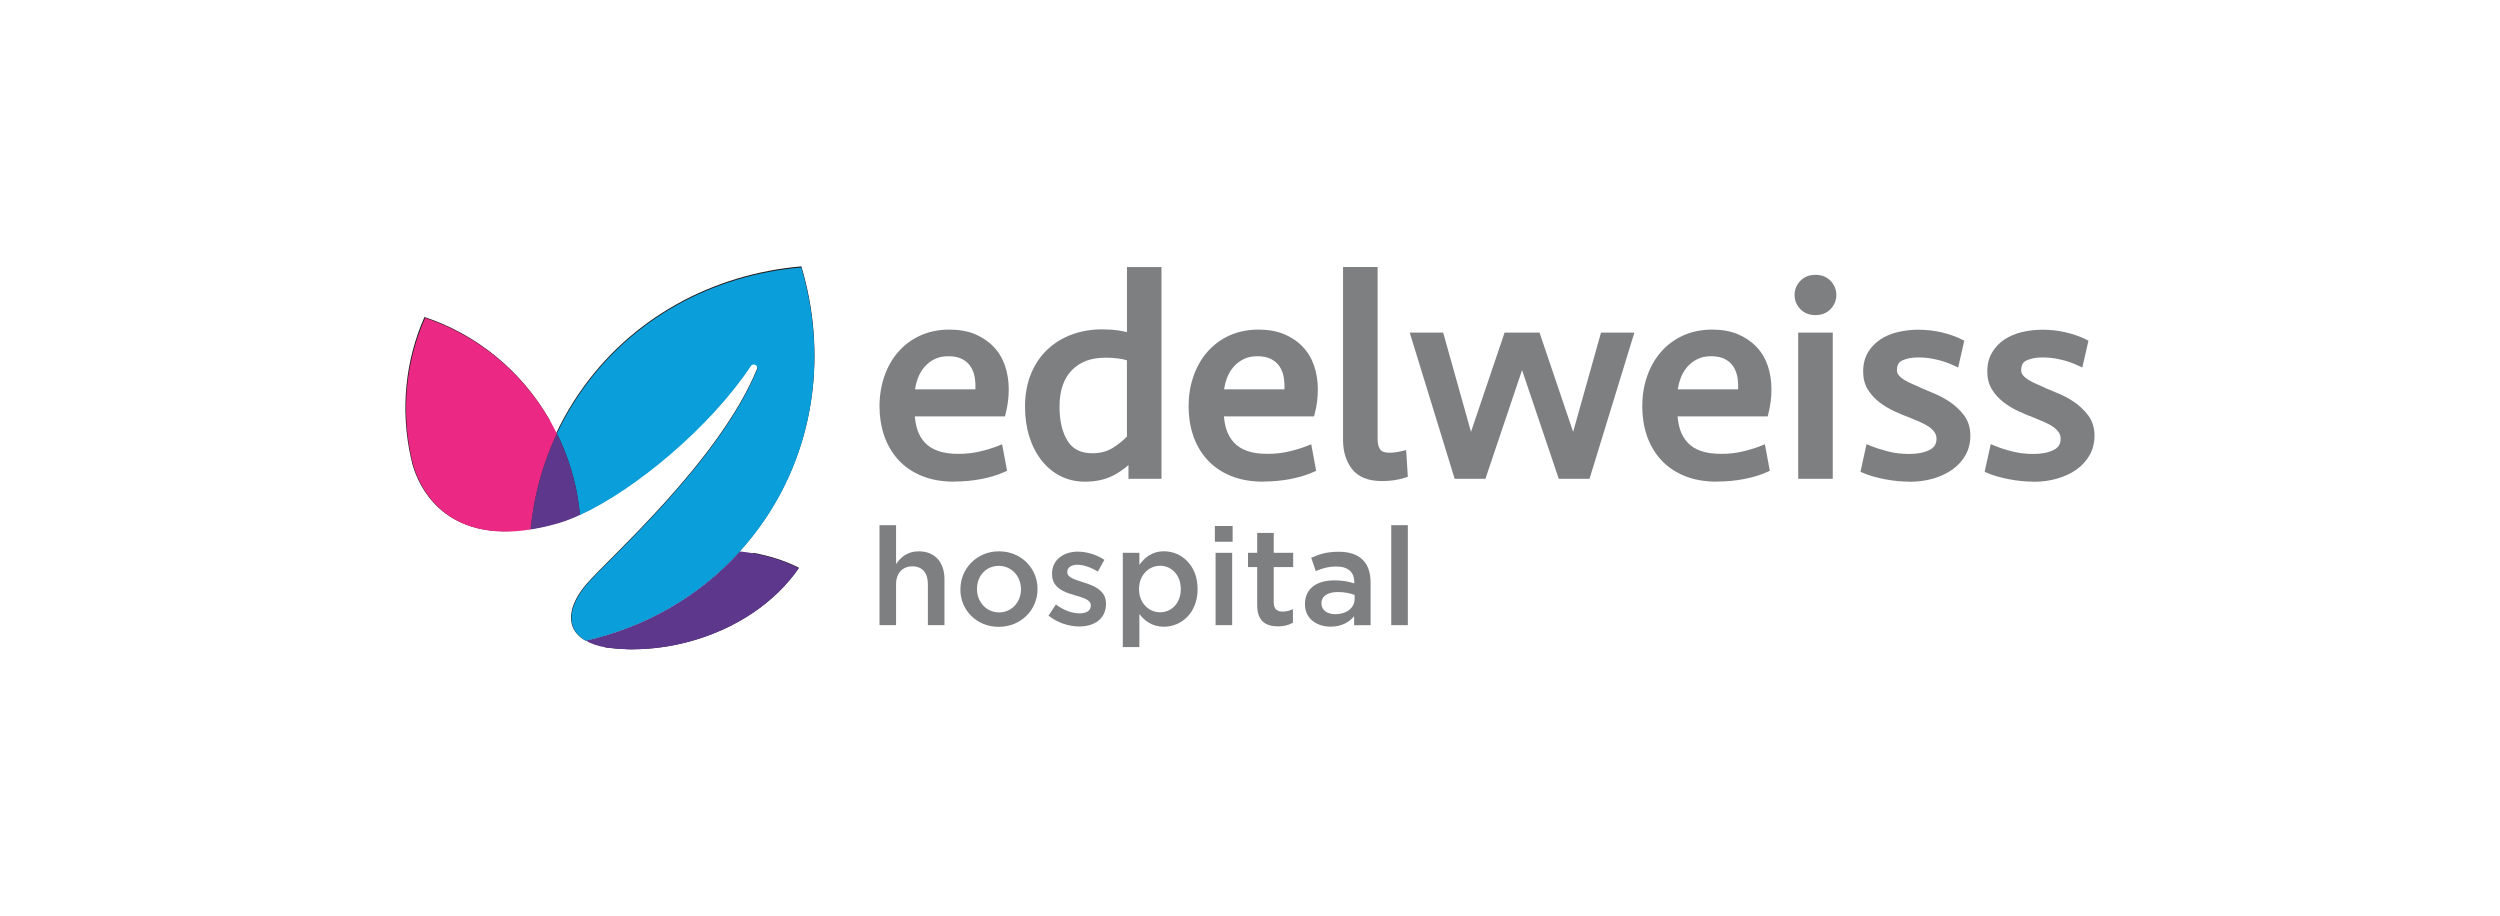
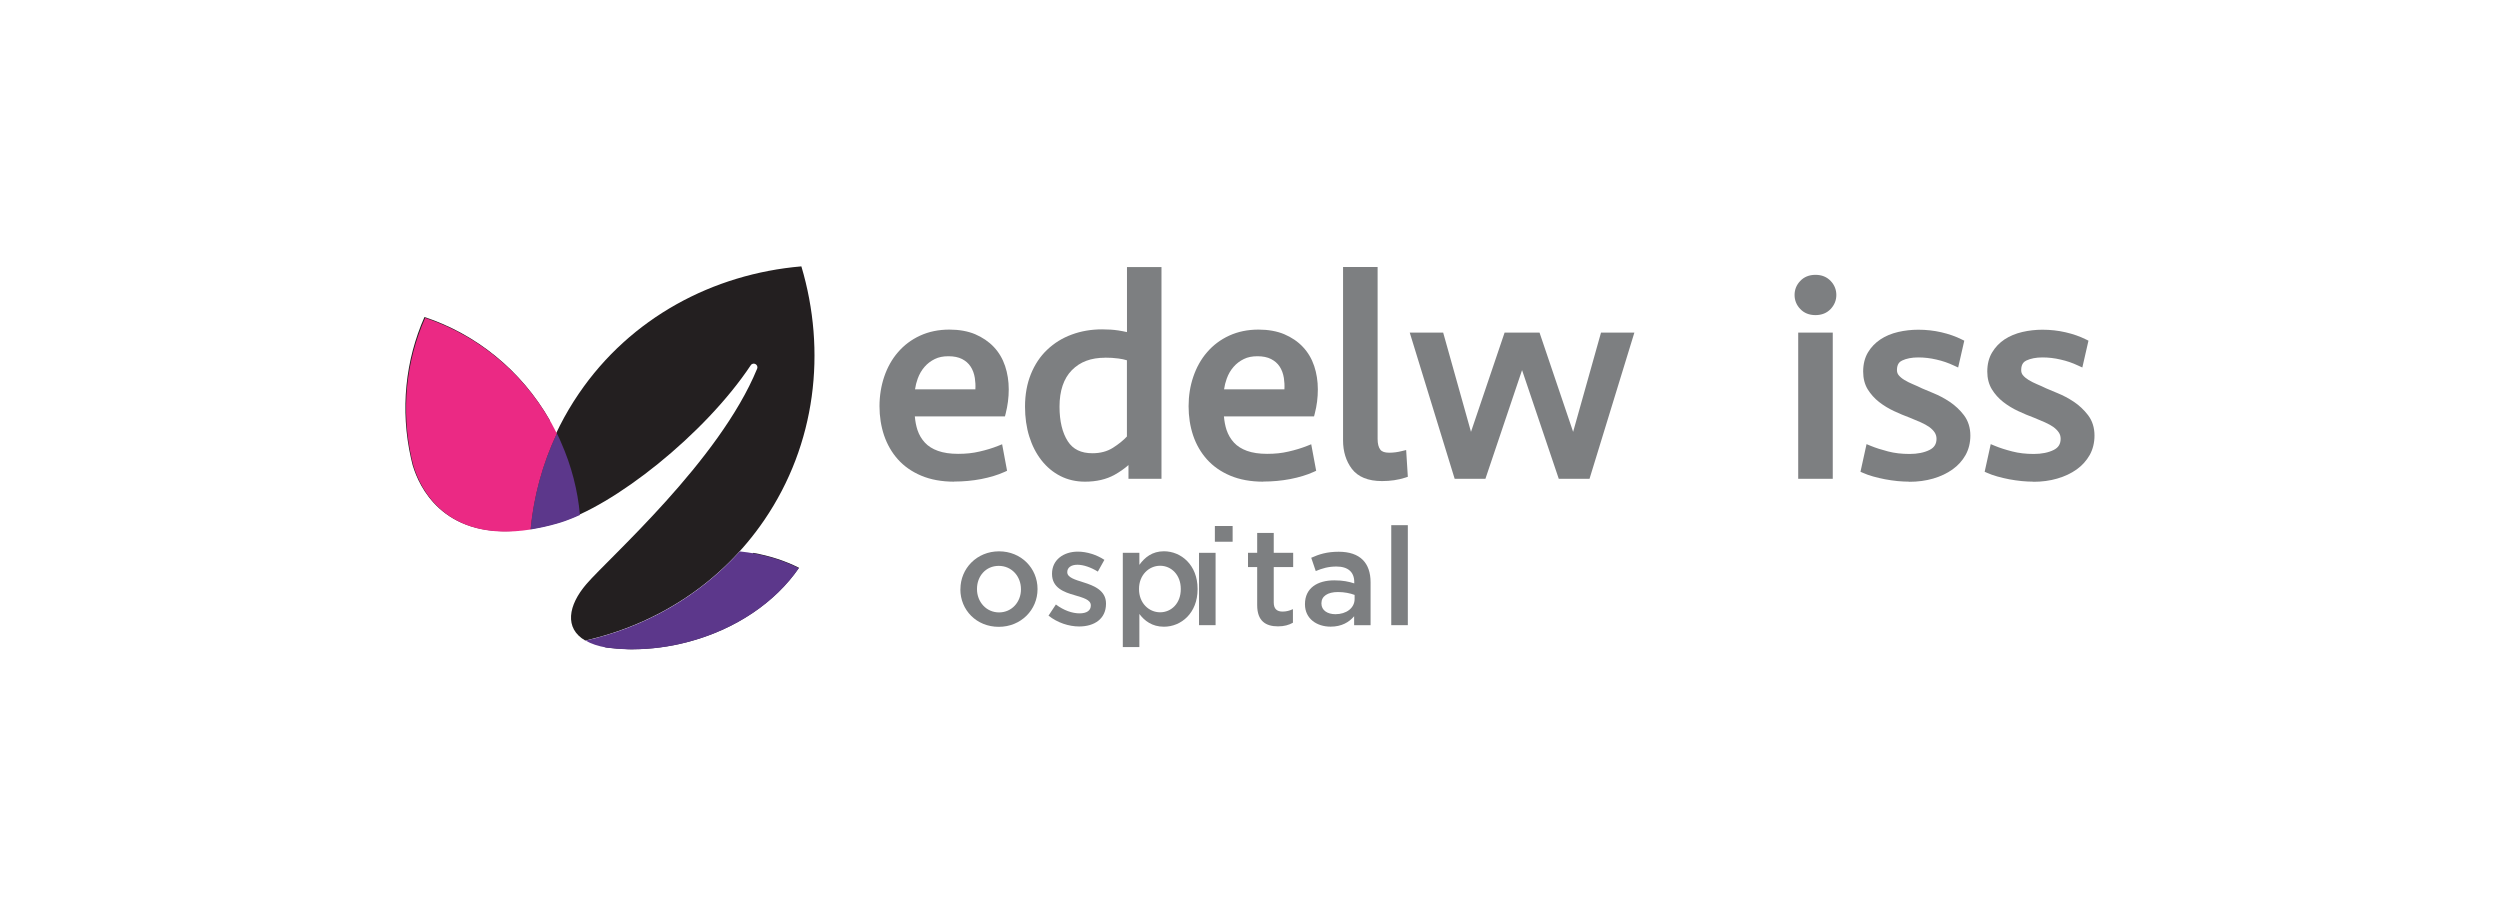
<svg xmlns="http://www.w3.org/2000/svg" id="Layer_1" version="1.1" viewBox="0 0 419.53 153.66">
  <defs>
    <style>
      .st0 {
        fill: #7d7f81;
      }

      .st1 {
        fill: #231f20;
      }

      .st2 {
        fill: #eb2984;
      }

      .st3 {
        fill: #0a9eda;
      }

      .st4 {
        fill: #5c378b;
      }
    </style>
  </defs>
  <path class="st0" d="M163.68,65.33c.04-.65,0-1.3-.09-1.9-.12-.74-.36-1.39-.72-1.93-.35-.53-.81-.93-1.42-1.25-.61-.31-1.38-.47-2.29-.47s-1.64.15-2.29.47c-.66.32-1.24.76-1.72,1.31-.49.56-.87,1.22-1.15,1.98-.21.57-.36,1.18-.45,1.79h10.13ZM160.13,80.83c-2.1,0-3.95-.34-5.52-1-1.58-.66-2.9-1.59-3.93-2.74-1.02-1.14-1.8-2.5-2.32-4.02-.51-1.52-.77-3.17-.77-4.9s.27-3.41.79-4.95c.53-1.56,1.3-2.95,2.31-4.11,1.01-1.18,2.26-2.12,3.72-2.79,1.46-.67,3.11-1.01,4.91-1.01,1.63,0,3.08.26,4.31.77,1.23.53,2.29,1.24,3.14,2.14.85.9,1.49,1.98,1.9,3.21.4,1.2.61,2.52.61,3.91s-.18,2.74-.52,4.08l-.12.46h-15.12c.07.83.22,1.59.44,2.27.27.82.7,1.54,1.26,2.14.55.59,1.28,1.05,2.18,1.37.91.33,2.06.5,3.38.5s2.47-.12,3.57-.38c1.12-.25,2.16-.57,3.1-.94l.72-.29.83,4.45-.44.2c-1.12.51-2.43.9-3.9,1.19-1.46.28-2.99.42-4.54.42" />
  <path class="st0" d="M185.45,60.03c-2.37,0-4.19.68-5.58,2.09-1.37,1.39-2.07,3.45-2.07,6.12,0,2.43.47,4.38,1.39,5.81.88,1.36,2.23,2.01,4.14,2.01,1.31,0,2.47-.3,3.44-.92.94-.6,1.73-1.23,2.34-1.89v-12.79c-.43-.13-.91-.24-1.43-.3-.71-.1-1.46-.14-2.23-.14M182.07,80.83c-1.51,0-2.9-.32-4.13-.95-1.22-.62-2.29-1.51-3.18-2.65-.88-1.13-1.57-2.47-2.04-3.99-.47-1.51-.71-3.19-.71-4.99,0-2.02.33-3.85.98-5.46.65-1.61,1.57-3,2.74-4.1,1.17-1.12,2.55-1.97,4.13-2.55,1.56-.58,3.27-.87,5.09-.87,1,0,1.91.06,2.7.18.5.08.99.17,1.47.28v-10.91h5.79v35.53h-5.54v-2.31c-.7.62-1.48,1.16-2.34,1.64-1.37.76-3.03,1.15-4.96,1.15" />
  <path class="st0" d="M215.54,65.33c.04-.65,0-1.3-.09-1.9-.12-.74-.36-1.39-.72-1.93-.35-.53-.82-.93-1.43-1.25-.61-.31-1.38-.47-2.28-.47s-1.64.15-2.29.47c-.66.32-1.24.76-1.72,1.31-.49.56-.88,1.22-1.15,1.98-.21.57-.36,1.18-.45,1.79h10.13ZM211.99,80.83c-2.1,0-3.95-.34-5.52-1-1.58-.66-2.9-1.59-3.93-2.74-1.02-1.14-1.81-2.5-2.32-4.02-.51-1.52-.76-3.17-.76-4.9s.26-3.41.79-4.95c.53-1.56,1.3-2.95,2.31-4.11,1.01-1.18,2.26-2.12,3.72-2.79,1.46-.67,3.11-1.01,4.91-1.01,1.63,0,3.08.26,4.31.77,1.24.53,2.3,1.24,3.14,2.14.85.9,1.49,1.98,1.9,3.21.4,1.2.61,2.52.61,3.91s-.17,2.74-.52,4.08l-.12.46h-15.12c.07.83.22,1.59.44,2.27.28.82.7,1.54,1.26,2.14.55.59,1.29,1.05,2.17,1.37.91.33,2.06.5,3.38.5s2.47-.12,3.57-.38c1.12-.25,2.16-.57,3.11-.94l.72-.29.83,4.45-.44.2c-1.12.51-2.43.9-3.9,1.19-1.46.28-2.99.42-4.54.42" />
  <path class="st0" d="M231.91,80.73c-2.32,0-4.01-.69-5.05-2.05-.98-1.3-1.48-2.91-1.48-4.78v-29.09h5.8v28.85c0,.8.15,1.41.46,1.8.25.34.76.51,1.48.51.69,0,1.4-.09,2.11-.27l.74-.18.28,4.49-.45.15c-1.17.38-2.47.57-3.88.57" />
  <polygon class="st0" points="261.58 80.35 255.42 62.11 249.27 80.35 244.11 80.35 236.57 55.81 242.18 55.81 246.85 72.47 252.49 55.81 258.35 55.81 263.99 72.47 268.67 55.81 274.27 55.81 266.74 80.35 261.58 80.35" />
-   <path class="st0" d="M291.67,65.33c.04-.65.01-1.3-.08-1.9-.13-.74-.37-1.39-.72-1.93-.35-.53-.82-.93-1.42-1.25-.62-.31-1.38-.47-2.29-.47s-1.64.15-2.29.47c-.66.32-1.24.76-1.72,1.31-.48.56-.87,1.22-1.15,1.98-.21.57-.36,1.18-.45,1.79h10.12ZM288.12,80.83c-2.1,0-3.95-.34-5.52-1-1.58-.66-2.9-1.59-3.93-2.74-1.02-1.14-1.81-2.5-2.32-4.02-.51-1.52-.76-3.17-.76-4.9s.26-3.41.79-4.95c.53-1.56,1.3-2.95,2.31-4.11,1.01-1.18,2.26-2.12,3.72-2.79,1.46-.67,3.11-1.01,4.91-1.01,1.63,0,3.08.26,4.31.77,1.24.53,2.29,1.24,3.14,2.14.85.9,1.49,1.98,1.9,3.21.4,1.2.6,2.52.6,3.91s-.17,2.74-.52,4.08l-.11.46h-15.12c.07.83.22,1.59.44,2.27.28.82.7,1.54,1.26,2.14.55.59,1.28,1.05,2.18,1.37.91.33,2.06.5,3.38.5s2.46-.12,3.57-.38c1.12-.25,2.16-.57,3.11-.94l.71-.29.83,4.45-.43.2c-1.11.51-2.43.9-3.9,1.19-1.46.28-2.99.42-4.53.42" />
  <path class="st0" d="M304.66,52.88c-1.06,0-1.92-.35-2.56-1.03-.63-.66-.95-1.45-.95-2.35s.32-1.69.95-2.35c.64-.68,1.5-1.03,2.56-1.03s1.9.35,2.55,1.03c.63.66.95,1.46.95,2.35s-.32,1.68-.95,2.35c-.64.68-1.5,1.03-2.55,1.03M301.76,55.81h5.8v24.54h-5.8v-24.54Z" />
  <path class="st0" d="M320.4,80.83c-.62,0-1.29-.04-1.98-.1-.69-.07-1.39-.17-2.08-.3-.68-.13-1.35-.29-2-.47-.64-.18-1.21-.38-1.67-.59l-.46-.2,1.02-4.64.7.29c.85.35,1.83.66,2.92.94,1.07.28,2.28.42,3.6.42s2.47-.23,3.36-.68c.79-.4,1.16-1,1.16-1.87,0-.4-.11-.75-.31-1.06-.22-.33-.53-.64-.9-.91-.4-.28-.88-.54-1.43-.79-.59-.25-1.19-.51-1.83-.77-.86-.32-1.76-.69-2.65-1.11-.91-.42-1.76-.94-2.52-1.53-.78-.61-1.41-1.33-1.91-2.13-.51-.84-.76-1.84-.76-2.98,0-1.23.27-2.32.81-3.22.53-.89,1.25-1.62,2.11-2.19.84-.56,1.84-.97,2.95-1.23,1.08-.25,2.22-.38,3.38-.38,1.32,0,2.62.14,3.87.43,1.25.29,2.41.69,3.42,1.2l.43.21-1.03,4.5-.72-.33c-.93-.44-1.92-.78-2.92-1-1.01-.24-2.04-.36-3.06-.36-1.08,0-1.99.18-2.7.52-.38.18-.87.54-.87,1.6,0,.35.1.63.29.86.24.29.56.56.96.8.43.26.9.5,1.41.71.55.23,1.06.46,1.54.7.42.19,1.07.46,1.93.81.91.37,1.82.85,2.71,1.44.91.61,1.72,1.36,2.4,2.25.71.95,1.08,2.09,1.08,3.42,0,1.2-.27,2.3-.8,3.26-.53.95-1.27,1.77-2.2,2.43-.91.65-2,1.17-3.24,1.53-1.23.36-2.58.54-4.02.54" />
  <path class="st0" d="M341.24,80.83c-.63,0-1.29-.04-1.98-.1-.69-.07-1.39-.17-2.09-.3-.68-.13-1.35-.29-1.99-.47-.64-.18-1.21-.38-1.67-.59l-.46-.2,1.02-4.64.7.29c.84.35,1.82.66,2.92.94,1.07.28,2.28.42,3.6.42s2.47-.23,3.36-.68c.79-.4,1.15-1,1.15-1.87,0-.4-.1-.75-.31-1.06-.23-.33-.53-.64-.9-.91-.4-.28-.88-.54-1.43-.79-.59-.25-1.19-.51-1.82-.77-.86-.32-1.77-.69-2.65-1.11-.91-.42-1.76-.94-2.52-1.53-.78-.61-1.42-1.33-1.91-2.13-.51-.84-.77-1.84-.77-2.98,0-1.23.27-2.32.82-3.22.53-.89,1.24-1.62,2.1-2.19.86-.56,1.85-.97,2.96-1.23,1.08-.25,2.22-.38,3.37-.38,1.33,0,2.63.14,3.88.43,1.26.29,2.41.69,3.43,1.2l.42.21-1.03,4.5-.72-.33c-.93-.44-1.92-.78-2.92-1-1.01-.24-2.04-.36-3.06-.36-1.07,0-1.98.18-2.7.52-.36.18-.86.54-.86,1.6,0,.35.09.63.29.86.23.29.56.56.95.8.43.26.9.5,1.4.71.55.23,1.06.46,1.55.7.41.19,1.06.46,1.93.81.91.37,1.82.85,2.71,1.44.91.61,1.71,1.36,2.39,2.25.72.95,1.08,2.09,1.08,3.42,0,1.2-.27,2.3-.8,3.26-.54.95-1.27,1.77-2.2,2.43-.91.65-2,1.17-3.25,1.53-1.22.36-2.57.54-4.01.54" />
-   <path class="st0" d="M147.59,88.13h2.78v6.53c.78-1.15,1.91-2.14,3.8-2.14,2.74,0,4.32,1.85,4.32,4.67v7.72h-2.78v-6.9c0-1.88-.94-2.97-2.6-2.97s-2.74,1.13-2.74,3.02v6.85h-2.78v-16.78Z" />
  <path class="st0" d="M171.33,98.91v-.04c0-2.14-1.54-3.91-3.73-3.91s-3.65,1.75-3.65,3.86v.05c0,2.11,1.54,3.9,3.7,3.9s3.68-1.77,3.68-3.86M161.17,98.91v-.04c0-3.48,2.76-6.35,6.48-6.35s6.46,2.84,6.46,6.31v.05c0,3.44-2.76,6.31-6.51,6.31s-6.44-2.83-6.44-6.28" />
  <path class="st0" d="M175.95,103.32l1.24-1.88c1.31.99,2.74,1.49,3.98,1.49s1.88-.51,1.88-1.31v-.04c0-.95-1.29-1.27-2.71-1.7-1.79-.5-3.8-1.24-3.8-3.56v-.05c0-2.3,1.91-3.7,4.33-3.7,1.52,0,3.17.53,4.46,1.38l-1.1,1.97c-1.17-.72-2.42-1.15-3.43-1.15-1.08,0-1.7.5-1.7,1.22v.04c0,.88,1.31,1.25,2.73,1.7,1.76.55,3.77,1.36,3.77,3.54v.05c0,2.55-1.98,3.81-4.5,3.81-1.73,0-3.64-.62-5.15-1.82" />
  <path class="st0" d="M198.15,98.87v-.05c0-2.35-1.59-3.88-3.47-3.88s-3.54,1.56-3.54,3.88v.05c0,2.34,1.66,3.88,3.54,3.88s3.47-1.5,3.47-3.88M188.42,92.77h2.78v2.02c.9-1.26,2.17-2.28,4.12-2.28,2.87,0,5.65,2.28,5.65,6.31v.05c0,4.02-2.76,6.3-5.65,6.3-2,0-3.27-1.01-4.12-2.14v5.56h-2.78v-15.82Z" />
-   <path class="st0" d="M203.99,104.91h2.78v-12.14h-2.78v12.14ZM203.87,90.91h2.98v-2.64h-2.98v2.64Z" />
+   <path class="st0" d="M203.99,104.91v-12.14h-2.78v12.14ZM203.87,90.91h2.98v-2.64h-2.98v2.64Z" />
  <path class="st0" d="M210.97,101.55v-6.39h-1.54v-2.39h1.54v-3.34h2.78v3.34h3.26v2.39h-3.26v5.95c0,1.08.55,1.52,1.49,1.52.62,0,1.17-.15,1.73-.41v2.28c-.69.39-1.47.61-2.51.61-2.05,0-3.49-.89-3.49-3.56" />
  <path class="st0" d="M227.31,99.83c-.72-.27-1.7-.48-2.78-.48-1.75,0-2.78.71-2.78,1.88v.05c0,1.15,1.03,1.79,2.35,1.79,1.83,0,3.22-1.03,3.22-2.55v-.69ZM227.24,104.91v-1.5c-.83.99-2.09,1.75-3.94,1.75-2.3,0-4.31-1.31-4.31-3.75v-.04c0-2.69,2.09-3.98,4.92-3.98,1.47,0,2.41.21,3.35.51v-.23c0-1.68-1.06-2.6-2.99-2.6-1.35,0-2.37.3-3.47.76l-.76-2.23c1.34-.6,2.64-1.01,4.62-1.01,3.59,0,5.34,1.89,5.34,5.13v7.2h-2.76Z" />
  <rect class="st0" x="233.47" y="88.13" width="2.78" height="16.78" />
  <path class="st1" d="M134.48,44.7c-14.82,1.27-28.67,8.61-37.35,21.36-4.75,6.96-7.43,14.77-8.19,22.74,1.43-.23,2.97-.57,4.63-1.05,9.4-2.72,24.73-14.89,32.41-26.45.42-.62,1.36-.11,1.07.59-6.35,15.46-24.82,31.68-28.63,36.11-3.09,3.58-3.74,7.45-.21,9.49,11.98-2.72,22.8-9.59,30.05-20.22,8.68-12.75,10.46-28.32,6.22-42.57" />
  <path class="st1" d="M71.23,53.2c-3.2,7.22-4.1,15.54-2.26,23.72,0,0,0,.03.02.08.08.34.17.7.25,1.04.02.07.04.13.06.19,1.03,3.37,4.92,11.97,17.71,10.81l.04-.42c.6-6.32,2.39-12.45,5.23-18.06-4.83-8.48-12.46-14.52-21.05-17.36" />
  <path class="st1" d="M134.07,95.29c-3.89,5.67-10.58,10.36-18.83,12.48-3.02.78-6.03,1.16-8.94,1.18h-.57c-.17,0-.35-.02-.52-.02-1.15-.03-2.27-.12-3.38-.26l-.36-.07c9.82-2.79,18.46-8.28,24.94-15.82,2.76.49,5.35,1.33,7.67,2.5" />
  <path class="st4" d="M134.06,95.33c-3.88,5.67-10.56,10.33-18.79,12.45-3.02.79-6.02,1.16-8.93,1.18h-.56c-.18,0-.36,0-.53,0-1.15-.04-2.27-.12-3.38-.27-1.51-.25-2.69-.66-3.6-1.19,9.86-2.23,18.94-7.3,25.87-14.97,3.61.38,6.97,1.34,9.9,2.8" />
-   <path class="st3" d="M128.25,87.33c-1.26,1.85-2.63,3.58-4.1,5.2-6.93,7.67-16.01,12.74-25.87,14.98-.31-.18-.59-.37-.83-.58-.15-.12-.28-.25-.41-.38-.08-.09-.17-.18-.24-.27-.06-.08-.13-.15-.17-.23-.05-.08-.11-.16-.16-.24l-.14-.24h0c-.04-.09-.08-.18-.12-.26-.03-.08-.06-.16-.08-.24-.11-.32-.19-.65-.21-1-.01-.05-.02-.11-.02-.16,0-.2,0-.41.02-.62,0-.12.02-.24.04-.36,0-.04.01-.08.02-.11.02-.12.05-.24.07-.36.03-.14.08-.28.12-.43.38-1.29,1.19-2.66,2.32-3.98,3.8-4.41,22.23-20.59,28.57-36.02.28-.69-.66-1.2-1.07-.59-6.72,10.13-19.33,20.73-28.67,24.99-.36-4.1-1.41-8.23-3.17-12.21-.23-.5-.46-.99-.7-1.47,1.06-2.25,2.31-4.45,3.75-6.56,8.66-12.73,22.47-20.04,37.26-21.3,4.23,14.22,2.46,29.75-6.21,42.47" />
  <path class="st4" d="M97.32,86.42c-.33.15-.64.29-.96.42-.94.4-1.86.73-2.72.98-.31.09-.61.17-.91.25-.89.24-1.77.44-2.61.59-.37.08-.75.13-1.1.2.53-5.53,1.99-10.99,4.43-16.14.24.49.48.98.69,1.49,1.77,3.99,2.82,8.11,3.18,12.22" />
  <path class="st2" d="M93.45,72.72c-2.43,5.14-3.9,10.61-4.43,16.14-14.29,2.24-18.52-7.03-19.59-10.54-.02-.07-.03-.13-.06-.19-.08-.35-.17-.69-.26-1.04-.02-.05-.02-.08-.02-.08-1.84-8.15-.94-16.46,2.26-23.66,9.24,3.06,17.38,9.84,22.09,19.38" />
</svg>